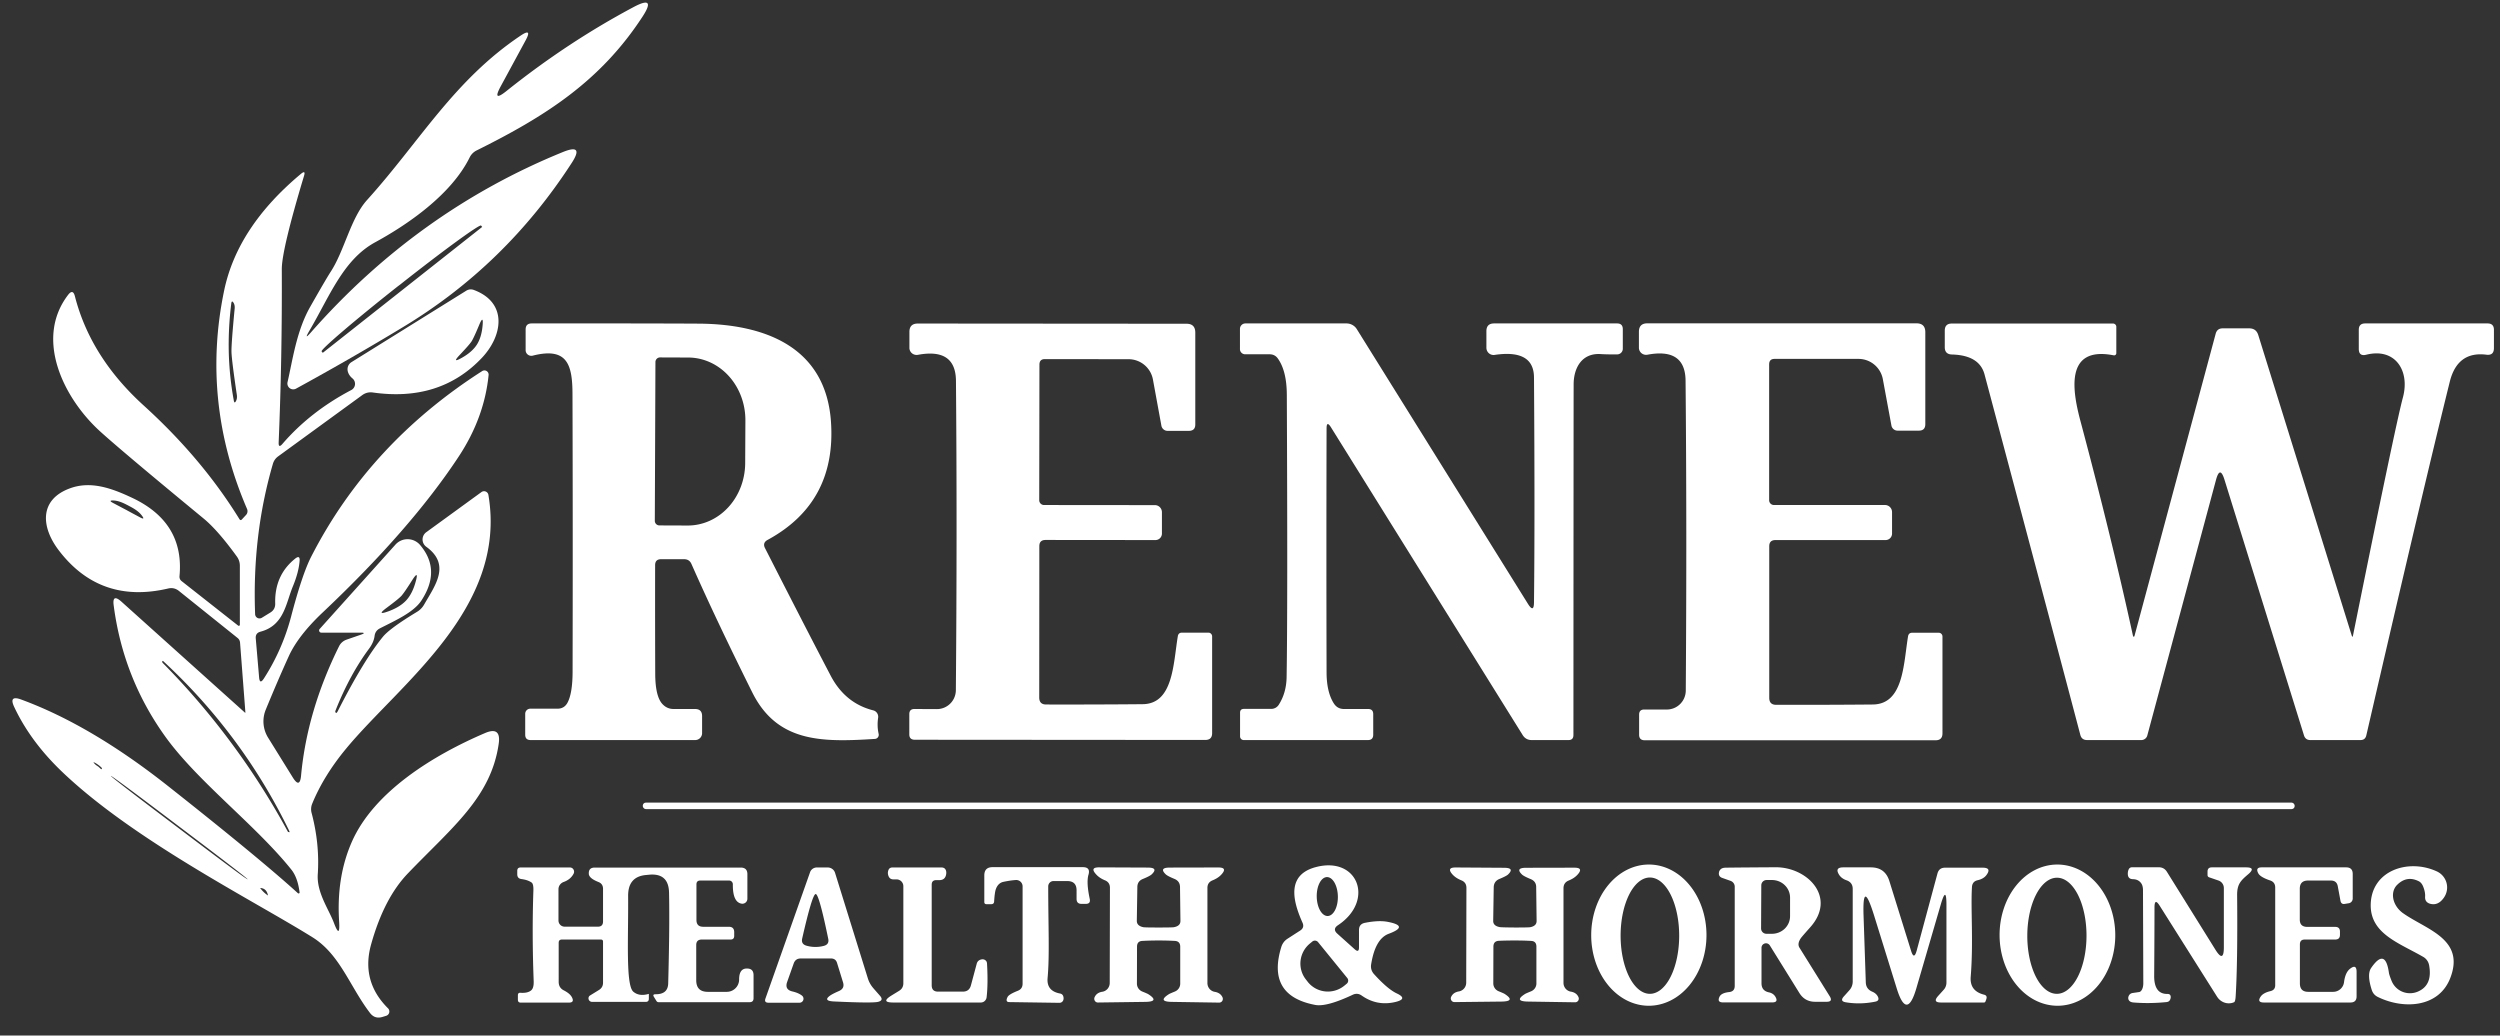
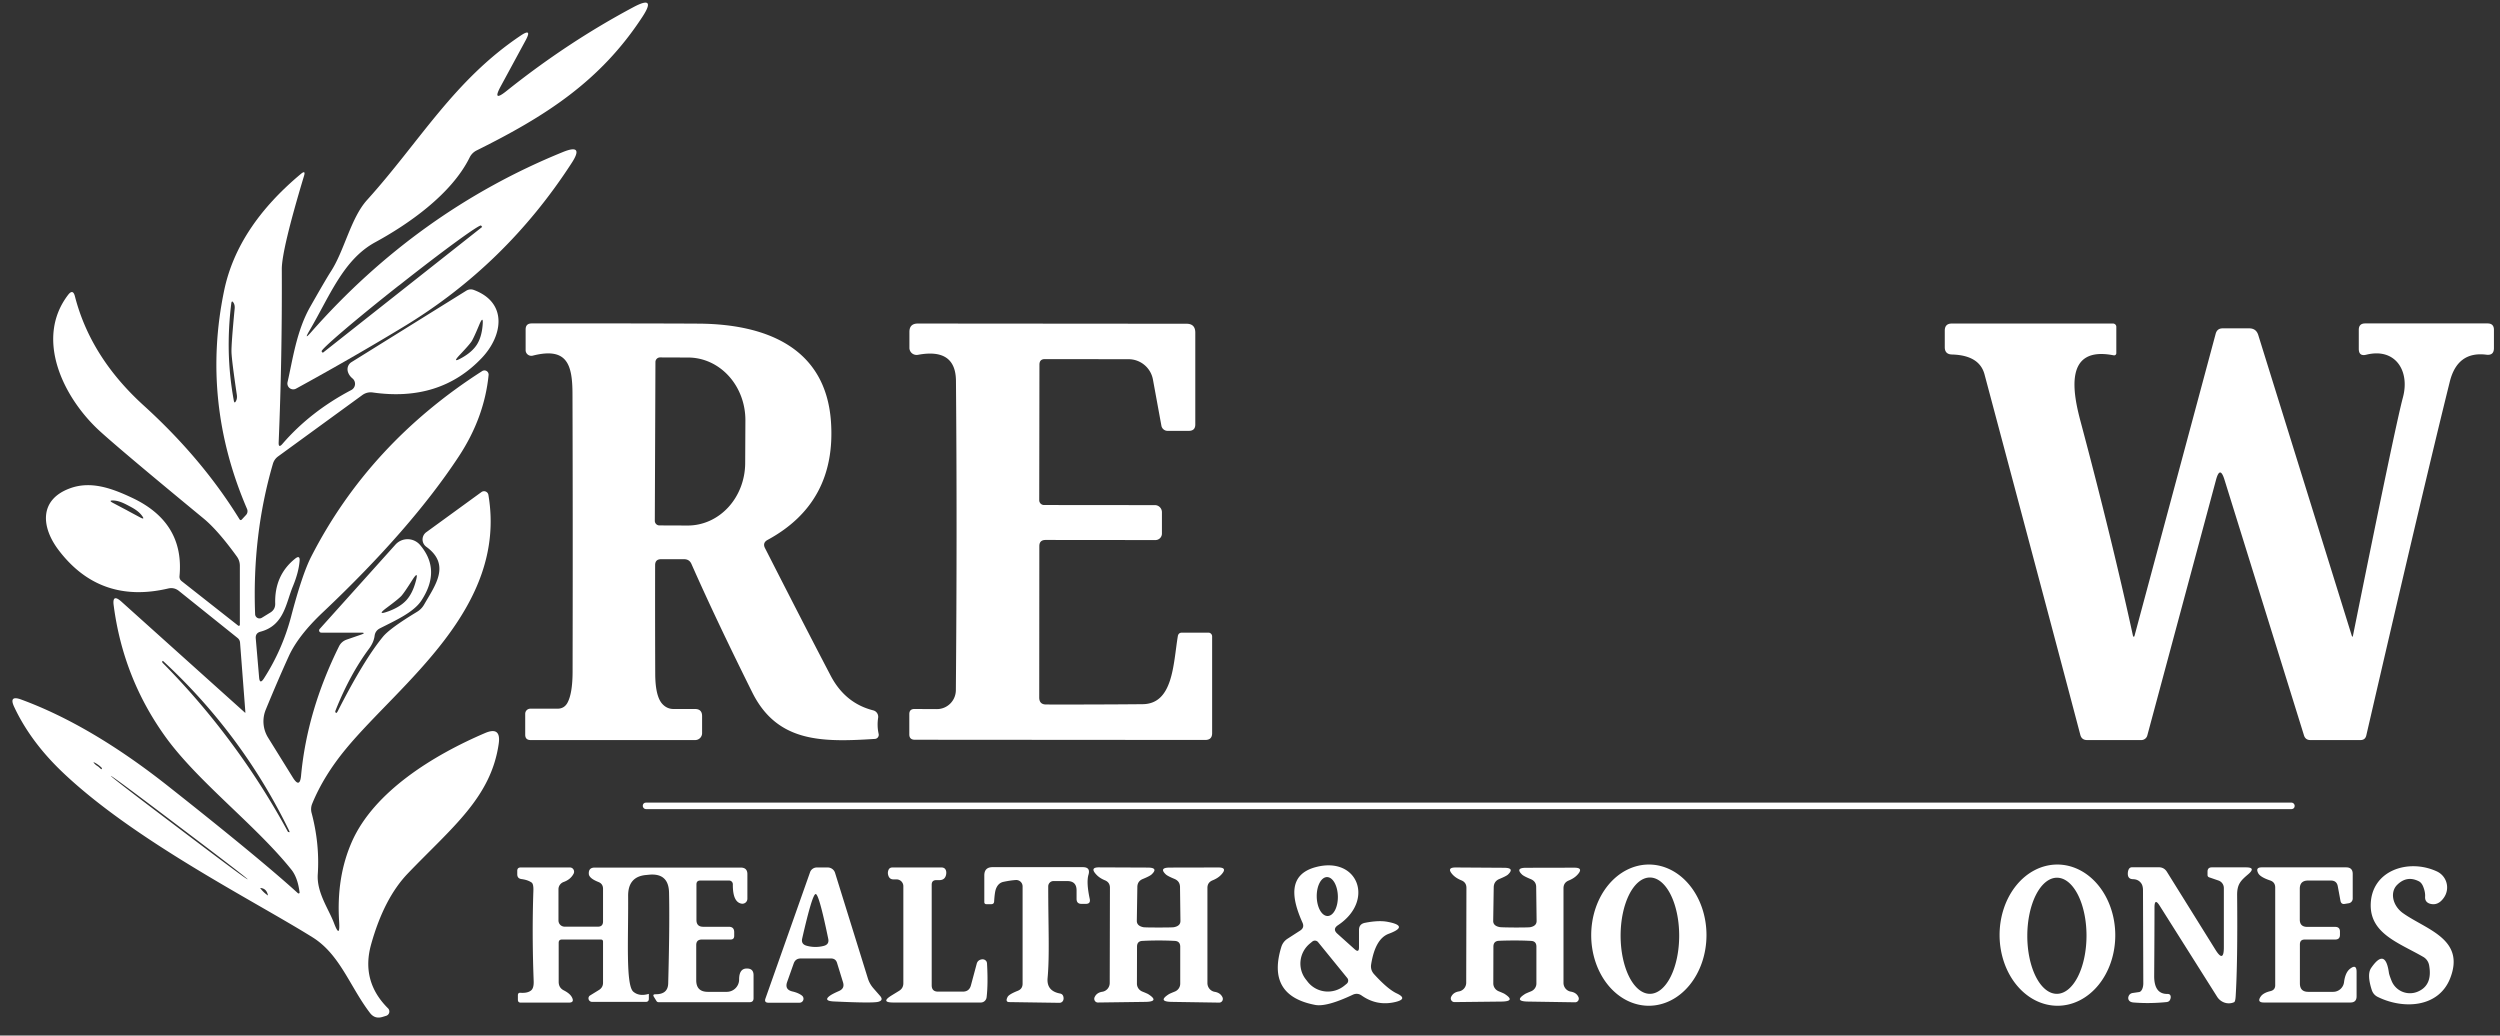
<svg xmlns="http://www.w3.org/2000/svg" version="1.1" viewBox="0.00 0.00 239.00 99.00">
  <rect x="0.00" y="0.00" width="239.00" height="99.00" fill="#333333" stroke="none" />
  <path fill="#ffffff" d="   M 29.73 31.77   Q 39.93 20.19 53.80 14.54   Q 55.88 13.69 54.66 15.57   Q 48.33 25.36 38.53 31.27   Q 33.68 34.21 28.31 37.15   A 0.56 0.56 0.0 0 1 27.49 36.53   C 27.99 34.36 28.34 31.66 29.65 29.34   Q 31.16 26.68 31.62 25.97   C 32.93 23.96 33.53 20.84 35.10 19.11   C 40.13 13.54 43.37 7.70 49.78 3.40   Q 50.90 2.65 50.26 3.84   L 47.87 8.25   Q 47.02 9.82 48.42 8.70   Q 54.25 4.04 60.58 0.67   Q 62.79 -0.50 61.42 1.60   C 57.38 7.79 52.13 11.12 45.57 14.38   A 1.46 1.46 0.0 0 0 44.90 15.05   C 43.13 18.64 38.90 21.51 35.87 23.16   C 32.80 24.83 31.51 28.34 29.56 31.65   Q 29.02 32.58 29.73 31.77   Z   M 30.87 33.72   L 46.09 21.70   A 0.01 0.01 0.0 0 0 46.09 21.69   L 45.99 21.56   A 9.56 0.37 -38.3 0 0 38.26 27.20   L 38.02 27.38   A 9.56 0.37 -38.3 0 0 30.75 33.60   L 30.85 33.72   A 0.01 0.01 0.0 0 0 30.87 33.72   Z" />
  <path fill="#ffffff" d="   M 34.49 60.48   L 30.72 60.48   A 0.21 0.21 0.0 0 1 30.56 60.13   L 37.80 52.07   A 1.57 1.56 45.6 0 1 40.16 52.10   Q 42.20 54.50 40.28 57.42   C 39.54 58.55 37.75 59.34 36.32 60.07   Q 35.87 60.30 35.81 60.80   Q 35.73 61.41 35.27 62.03   Q 33.47 64.46 32.13 67.79   Q 32.05 67.99 32.05 68.02   Q 32.12 68.31 32.29 67.99   Q 34.77 63.11 36.62 60.86   Q 37.28 60.06 39.87 58.49   Q 40.30 58.23 40.55 57.79   C 41.60 55.96 43.12 53.99 40.75 52.27   A 0.86 0.86 0.0 0 1 40.75 50.88   L 46.03 47.04   A 0.42 0.42 0.0 0 1 46.69 47.31   C 48.53 58.15 38.23 65.35 33.08 71.58   Q 30.93 74.18 29.84 76.85   A 1.39 1.36 -42.4 0 0 29.79 77.72   Q 30.57 80.67 30.38 83.57   C 30.26 85.32 31.42 86.90 31.92 88.22   Q 32.53 89.84 32.42 88.08   Q 32.15 83.85 33.64 80.47   C 35.76 75.67 41.44 72.19 46.37 70.08   Q 47.91 69.42 47.68 71.08   C 46.95 76.24 43.21 79.10 39.00 83.49   Q 36.71 85.87 35.48 90.28   Q 34.49 93.81 37.10 96.40   A 0.43 0.43 0.0 0 1 36.92 97.11   L 36.56 97.22   Q 35.84 97.44 35.38 96.85   C 33.45 94.33 32.52 91.27 29.90 89.62   C 24.20 86.06 12.75 80.33 5.87 73.72   Q 2.90 70.86 1.37 67.61   Q 0.80 66.42 2.04 66.88   Q 8.72 69.34 16.08 75.16   Q 24.84 82.08 28.48 85.39   A 0.10 0.09 17.9 0 0 28.64 85.31   Q 28.46 83.89 27.85 83.13   C 24.42 78.85 18.84 74.68 15.76 70.36   Q 11.77 64.78 10.87 57.89   Q 10.71 56.72 11.60 57.51   L 23.42 68.13   A 0.03 0.02 -69.2 0 0 23.46 68.11   L 22.95 61.45   Q 22.93 61.16 22.70 60.98   L 17.10 56.49   Q 16.65 56.13 16.08 56.26   Q 9.56 57.79 5.61 52.60   C 3.94 50.41 3.71 47.77 6.70 46.68   C 8.70 45.95 10.70 46.68 12.65 47.60   Q 17.65 49.96 17.16 55.09   Q 17.14 55.38 17.37 55.56   L 22.77 59.81   A 0.10 0.10 0.0 0 0 22.93 59.73   L 22.93 54.09   Q 22.93 53.60 22.64 53.20   Q 20.81 50.67 19.44 49.55   Q 11.72 43.19 9.57 41.24   C 6.09 38.08 3.28 32.41 6.51 28.19   Q 6.97 27.59 7.16 28.32   Q 8.65 34.14 13.72 38.75   Q 19.31 43.82 22.89 49.63   Q 23.00 49.80 23.13 49.65   L 23.53 49.22   A 0.54 0.53 54.4 0 0 23.62 48.66   Q 19.20 38.40 21.44 27.72   Q 22.72 21.67 28.76 16.63   Q 29.25 16.22 29.06 16.83   Q 26.93 23.91 26.94 25.74   Q 26.98 34.18 26.64 42.31   Q 26.62 42.87 26.99 42.45   Q 29.66 39.35 33.58 37.29   A 0.67 0.67 0.0 0 0 33.70 36.18   Q 33.35 35.89 33.25 35.51   A 0.81 0.80 67.0 0 1 33.60 34.62   L 44.56 27.80   Q 44.91 27.58 45.30 27.72   C 48.56 28.94 48.07 32.10 46.06 34.22   Q 42.06 38.44 35.63 37.52   Q 35.09 37.45 34.65 37.76   L 26.59 43.63   Q 26.22 43.90 26.09 44.34   Q 24.10 51.17 24.39 58.72   A 0.42 0.42 0.0 0 0 25.03 59.06   L 25.86 58.55   Q 26.32 58.26 26.31 57.71   Q 26.23 55.01 28.20 53.42   Q 28.70 53.01 28.64 53.65   Q 28.55 54.72 28.01 56.03   C 27.33 57.65 27.18 59.79 24.90 60.39   Q 24.41 60.52 24.45 61.03   L 24.77 64.75   Q 24.83 65.48 25.23 64.86   Q 26.98 62.14 27.82 58.98   Q 28.88 54.93 29.74 53.24   Q 35.28 42.40 46.09 35.48   A 0.40 0.40 0.0 0 1 46.71 35.86   Q 46.30 39.94 43.85 43.65   Q 39.28 50.59 30.85 58.55   Q 28.50 60.77 27.60 62.75   Q 26.55 65.06 25.40 67.86   A 2.95 2.95 0.0 0 0 25.63 70.52   L 28.00 74.34   Q 28.66 75.39 28.78 74.17   Q 29.35 67.97 32.41 61.79   Q 32.64 61.33 33.13 61.15   L 34.52 60.67   Q 35.05 60.48 34.49 60.48   Z   M 21.87 33.66   Q 21.93 36.00 22.35 38.28   Q 22.41 38.64 22.57 38.32   Q 22.69 38.08 22.64 37.74   Q 22.15 34.43 22.13 33.65   Q 22.11 32.88 22.43 29.54   Q 22.47 29.20 22.34 28.97   Q 22.16 28.66 22.11 29.01   Q 21.82 31.32 21.87 33.66   Z   M 45.08 32.64   Q 44.86 32.97 43.97 33.91   Q 43.13 34.79 44.18 34.19   Q 45.13 33.65 45.58 32.96   Q 46.02 32.28 46.13 31.19   Q 46.25 29.99 45.79 31.11   Q 45.29 32.31 45.08 32.64   Z   M 12.11 48.77   Q 12.19 48.82 13.37 49.45   Q 13.93 49.76 13.54 49.26   C 13.23 48.86 12.78 48.60 12.32 48.36   C 11.87 48.12 11.41 47.89 10.91 47.85   Q 10.27 47.81 10.84 48.10   Q 12.03 48.73 12.11 48.77   Z   M 38.37 56.97   Q 38.08 57.28 36.96 58.11   Q 35.93 58.88 37.14 58.44   Q 38.23 58.04 38.83 57.40   Q 39.42 56.76 39.73 55.64   Q 40.08 54.40 39.39 55.49   Q 38.65 56.66 38.37 56.97   Z   M 22.10 71.01   Q 25.10 75.05 27.51 79.49   Q 27.54 79.55 27.57 79.54   Q 27.60 79.53 27.62 79.56   A 0.06 0.04 89.1 0 0 27.67 79.47   Q 25.43 74.85 22.41 70.78   Q 19.39 66.71 15.62 63.22   A 0.06 0.04 17.8 0 0 15.51 63.24   Q 15.54 63.27 15.52 63.30   Q 15.50 63.32 15.55 63.37   Q 19.10 66.96 22.10 71.01   Z   M 9.50 73.38   Q 9.62 73.49 9.65 73.52   A 0.08 0.06 78.5 0 0 9.71 73.39   Q 9.49 73.17 9.20 72.99   Q 8.74 72.72 9.11 73.08   Q 9.17 73.14 9.34 73.25   Q 9.42 73.30 9.50 73.38   Z   M 17.09 79.18   Q 23.62 84.13 23.67 84.06   Q 23.72 84.00 17.18 79.06   Q 10.65 74.11 10.60 74.18   Q 10.55 74.24 17.09 79.18   Z   M 24.87 84.89   Q 25.18 85.32 25.62 85.61   Q 25.49 84.92 24.87 84.89   Z" />
  <path fill="#ffffff" d="   M 73.14 52.41   Q 77.12 60.22 79.41 64.59   Q 80.79 67.23 83.48 67.91   A 0.64 0.63 -78.9 0 1 83.95 68.62   Q 83.83 69.41 84.00 70.17   A 0.39 0.39 0.0 0 1 83.65 70.64   C 78.61 70.96 74.32 71.01 71.92 66.20   Q 68.44 59.21 66.10 53.91   Q 65.90 53.46 65.40 53.46   L 63.20 53.46   Q 62.63 53.46 62.63 54.03   Q 62.62 59.37 62.64 64.49   Q 62.66 66.64 63.36 67.34   Q 63.79 67.78 64.39 67.78   L 66.44 67.78   Q 67.12 67.78 67.12 68.46   L 67.12 70.09   A 0.66 0.66 0.0 0 1 66.46 70.75   L 50.73 70.75   Q 50.21 70.75 50.21 70.24   L 50.21 68.24   A 0.49 0.49 0.0 0 1 50.70 67.75   L 53.30 67.75   Q 53.92 67.75 54.23 67.22   Q 54.73 66.34 54.74 64.25   Q 54.77 50.99 54.73 37.72   C 54.73 34.86 54.24 33.16 50.93 34.00   A 0.55 0.54 -7.1 0 1 50.25 33.48   L 50.25 31.50   Q 50.25 30.92 50.83 30.92   Q 61.32 30.91 66.75 30.94   C 73.03 30.97 78.93 33.10 79.44 40.30   Q 79.98 48.03 73.39 51.61   Q 72.87 51.89 73.14 52.41   Z   M 62.66 34.61   L 62.60 49.78   A 0.44 0.44 0.0 0 0 63.04 50.23   L 65.74 50.24   A 5.99 5.48 -89.8 0 0 71.24 44.27   L 71.26 40.19   A 5.99 5.48 -89.8 0 0 65.80 34.18   L 63.10 34.17   A 0.44 0.44 0.0 0 0 62.66 34.61   Z" />
  <path fill="#ffffff" d="   M 99.35 66.68   Q 99.35 67.35 100.01 67.35   Q 104.95 67.36 109.22 67.32   C 112.16 67.31 112.16 63.48 112.60 60.82   Q 112.66 60.48 113.00 60.48   L 115.53 60.48   A 0.36 0.36 0.0 0 1 115.88 60.84   L 115.88 70.09   Q 115.88 70.74 115.22 70.74   L 87.46 70.72   Q 86.92 70.72 86.93 70.19   L 86.93 68.27   Q 86.93 67.78 87.42 67.78   L 89.57 67.79   A 1.82 1.81 -89.6 0 0 91.38 65.99   Q 91.51 50.47 91.39 36.40   Q 91.36 33.25 87.76 33.92   A 0.69 0.68 -5.5 0 1 86.94 33.25   L 86.94 31.73   Q 86.94 30.93 87.75 30.93   L 113.43 30.95   Q 114.27 30.95 114.27 31.80   L 114.27 40.58   Q 114.27 41.19 113.65 41.19   L 111.62 41.19   A 0.60 0.60 0.0 0 1 111.03 40.70   L 110.22 36.28   A 2.37 2.37 0.0 0 0 107.89 34.34   L 99.89 34.33   Q 99.37 34.33 99.37 34.86   L 99.35 47.82   A 0.46 0.46 0.0 0 0 99.81 48.28   L 110.42 48.29   A 0.68 0.67 -89.9 0 1 111.08 48.97   L 111.08 51.01   A 0.62 0.62 0.0 0 1 110.46 51.63   L 99.96 51.62   Q 99.36 51.62 99.36 52.21   L 99.35 66.68   Z" />
-   <path fill="#ffffff" d="   M 146.65 57.58   Q 146.74 49.52 146.65 36.09   Q 146.64 33.37 142.88 33.93   A 0.69 0.68 86.0 0 1 142.10 33.25   L 142.10 31.66   Q 142.10 30.92 142.84 30.92   L 154.59 30.92   Q 155.14 30.92 155.14 31.47   L 155.14 33.34   A 0.54 0.54 0.0 0 1 154.61 33.88   Q 153.68 33.89 153.01 33.85   C 151.25 33.74 150.44 35.14 150.44 36.75   Q 150.43 41.61 150.42 70.27   Q 150.42 70.75 149.95 70.75   L 146.43 70.75   Q 145.86 70.75 145.56 70.26   L 127.24 40.85   Q 126.82 40.18 126.82 40.97   Q 126.79 52.75 126.82 64.25   Q 126.82 66.18 127.53 67.27   Q 127.87 67.78 128.48 67.78   L 130.79 67.78   Q 131.28 67.78 131.28 68.27   L 131.28 70.24   Q 131.28 70.75 130.77 70.75   L 118.90 70.75   A 0.35 0.35 0.0 0 1 118.55 70.40   L 118.55 68.14   Q 118.55 67.77 118.92 67.77   L 121.53 67.77   A 0.85 0.84 16.5 0 0 122.24 67.39   Q 122.97 66.26 123.00 64.75   Q 123.11 58.15 123.02 37.75   Q 123.01 35.48 122.18 34.30   Q 121.89 33.87 121.38 33.87   L 119.04 33.87   A 0.50 0.49 0.0 0 1 118.54 33.38   L 118.54 31.44   A 0.52 0.52 0.0 0 1 119.06 30.92   L 128.72 30.92   A 1.17 1.16 -15.5 0 1 129.72 31.48   L 146.08 57.74   Q 146.64 58.63 146.65 57.58   Z" />
-   <path fill="#ffffff" d="   M 169.80 67.38   Q 174.75 67.39 179.03 67.35   C 181.98 67.33 181.97 63.50 182.41 60.83   Q 182.47 60.49 182.81 60.49   L 185.34 60.49   A 0.36 0.36 0.0 0 1 185.70 60.85   L 185.70 70.11   Q 185.70 70.77 185.04 70.77   L 157.24 70.77   Q 156.70 70.77 156.70 70.24   L 156.70 68.32   Q 156.70 67.83 157.19 67.83   L 159.35 67.83   A 1.82 1.81 -89.7 0 0 161.16 66.03   Q 161.27 50.48 161.14 36.39   Q 161.11 33.23 157.50 33.91   A 0.69 0.68 -5.6 0 1 156.68 33.24   L 156.68 31.72   Q 156.68 30.91 157.49 30.91   L 183.21 30.91   Q 184.06 30.91 184.06 31.76   L 184.06 40.55   Q 184.06 41.17 183.44 41.17   L 181.41 41.17   A 0.60 0.60 0.0 0 1 180.82 40.68   L 180.00 36.25   A 2.37 2.37 0.0 0 0 177.67 34.31   L 169.65 34.31   Q 169.13 34.31 169.13 34.84   L 169.13 47.82   A 0.46 0.46 0.0 0 0 169.59 48.28   L 180.21 48.28   A 0.68 0.67 -90.0 0 1 180.88 48.96   L 180.88 51.01   A 0.62 0.62 0.0 0 1 180.26 51.63   L 169.74 51.63   Q 169.14 51.63 169.14 52.22   L 169.14 66.71   Q 169.14 67.38 169.80 67.38   Z" />
  <path fill="#ffffff" d="   M 224.95 60.74   Q 228.99 40.71 229.72 37.99   C 230.40 35.46 229.00 33.22 226.22 33.91   Q 225.50 34.09 225.50 33.35   L 225.50 31.53   Q 225.50 30.92 226.11 30.92   L 237.81 30.92   Q 238.42 30.92 238.42 31.53   L 238.42 33.28   Q 238.42 34.00 237.70 33.91   Q 234.93 33.56 234.20 36.49   Q 231.78 46.23 226.22 70.30   Q 226.12 70.75 225.66 70.75   L 220.87 70.75   Q 220.40 70.75 220.26 70.30   L 212.66 45.86   Q 212.23 44.47 211.85 45.88   L 205.28 70.32   A 0.59 0.59 0.0 0 1 204.71 70.75   L 199.53 70.75   Q 199.01 70.75 198.88 70.26   Q 197.18 63.78 189.72 35.79   Q 189.23 33.96 186.60 33.89   Q 185.92 33.87 185.92 33.19   L 185.92 31.61   Q 185.92 30.93 186.60 30.93   L 202.00 30.93   A 0.32 0.31 -0.0 0 1 202.32 31.24   L 202.32 33.76   A 0.21 0.21 0.0 0 1 202.07 33.97   C 197.25 33.02 198.18 37.61 198.92 40.36   Q 201.91 51.58 203.92 60.82   A 0.07 0.07 0.0 0 0 204.05 60.82   L 211.82 31.90   Q 211.96 31.39 212.49 31.39   L 215.02 31.39   Q 215.69 31.39 215.89 32.03   L 224.82 60.74   Q 224.90 61.00 224.95 60.74   Z" />
  <rect fill="#ffffff" x="61.45" y="76.73" width="157.92" height="0.62" rx="0.29" />
  <path fill="#ffffff" d="   M 104.06 83.62   Q 103.84 84.35 104.18 85.94   Q 104.28 86.41 103.80 86.41   L 103.39 86.41   Q 102.92 86.41 102.92 85.93   L 102.92 85.12   Q 102.92 84.23 102.03 84.23   L 100.71 84.23   A 0.51 0.50 -90.0 0 0 100.21 84.74   C 100.21 88.47 100.35 91.31 100.15 93.50   Q 100.04 94.74 101.34 94.98   Q 101.60 95.03 101.66 95.29   Q 101.71 95.50 101.63 95.66   A 0.39 0.38 14.2 0 1 101.27 95.87   L 96.50 95.80   Q 96.07 95.80 96.33 95.30   Q 96.47 95.05 97.30 94.72   Q 97.76 94.54 97.76 94.04   L 97.76 84.74   A 0.61 0.61 0.0 0 0 97.12 84.13   Q 96.62 84.16 95.95 84.30   Q 95.42 84.40 95.20 85.01   Q 95.09 85.34 95.04 86.17   Q 95.03 86.44 94.76 86.44   L 94.31 86.44   Q 94.10 86.44 94.10 86.23   L 94.10 83.69   Q 94.10 82.90 94.89 82.90   L 103.52 82.90   Q 104.27 82.90 104.06 83.62   Z" />
  <path fill="#ffffff" d="   M 127.85 89.26   L 129.51 90.75   Q 129.92 91.12 129.92 90.57   L 129.92 88.91   Q 129.92 88.33 130.50 88.22   Q 131.82 87.96 132.67 88.13   Q 134.76 88.53 132.76 89.27   Q 131.47 89.75 131.08 92.20   Q 131.00 92.73 131.36 93.13   Q 132.65 94.55 133.51 94.96   Q 134.63 95.48 133.44 95.78   Q 131.66 96.22 130.17 95.17   Q 129.77 94.89 129.32 95.10   Q 126.82 96.28 125.73 96.07   Q 121.05 95.18 122.50 90.51   Q 122.66 90.02 123.09 89.74   L 124.30 88.96   Q 124.73 88.68 124.52 88.21   C 123.52 85.98 123.05 83.61 125.81 82.89   C 129.83 81.84 131.44 86.11 127.91 88.45   Q 127.36 88.82 127.85 89.26   Z   M 126.926 87.57   A 1.86 1.01 88.9 0 0 127.9 85.691   A 1.86 1.01 88.9 0 0 126.854 83.85   A 1.86 1.01 88.9 0 0 125.88 85.729   A 1.86 1.01 88.9 0 0 126.926 87.57   Z   M 128.80 93.50   L 126.01 90.07   A 0.39 0.39 0.0 0 0 125.46 90.01   L 125.24 90.19   A 2.48 2.46 -39.1 0 0 124.87 93.67   L 125.04 93.89   A 2.48 2.46 -39.1 0 0 128.52 94.23   L 128.74 94.05   A 0.39 0.39 0.0 0 0 128.80 93.50   Z" />
  <path fill="#ffffff" d="   M 157.618 96.15   A 6.75 5.51 90.1 0 1 152.12 89.39   A 6.75 5.51 90.1 0 1 157.642 82.65   A 6.75 5.51 90.1 0 1 163.14 89.41   A 6.75 5.51 90.1 0 1 157.618 96.15   Z   M 157.73 95.01   A 5.56 2.80 90.0 0 0 160.53 89.45   A 5.56 2.80 90.0 0 0 157.73 83.89   A 5.56 2.80 90.0 0 0 154.93 89.45   A 5.56 2.80 90.0 0 0 157.73 95.01   Z" />
  <path fill="#ffffff" d="   M 196.725 96.15   A 6.75 5.53 89.7 0 1 191.16 89.429   A 6.75 5.53 89.7 0 1 196.655 82.65   A 6.75 5.53 89.7 0 1 202.22 89.371   A 6.75 5.53 89.7 0 1 196.725 96.15   Z   M 196.63 95.01   A 5.55 2.83 90.1 0 0 199.47 89.465   A 5.55 2.83 90.1 0 0 196.65 83.91   A 5.55 2.83 90.1 0 0 193.81 89.455   A 5.55 2.83 90.1 0 0 196.63 95.01   Z" />
  <path fill="#ffffff" d="   M 229.17 84.59   A 1.99 1.61 39.2 0 0 229.73 87.30   C 231.96 88.88 235.72 89.77 234.23 93.54   C 233.12 96.34 229.76 96.51 227.32 95.31   Q 226.89 95.10 226.74 94.64   Q 226.26 93.15 226.68 92.54   Q 228.04 90.56 228.38 93.00   Q 228.41 93.20 228.62 93.73   A 1.90 1.89 -22.0 0 0 231.14 94.80   Q 232.58 94.19 232.22 92.26   A 1.16 1.14 -80.7 0 0 231.68 91.49   C 229.39 90.16 226.63 89.29 226.64 86.54   C 226.66 83.22 230.23 82.04 232.97 83.31   A 1.69 1.69 0.0 0 1 233.64 85.81   Q 233.09 86.61 232.32 86.40   Q 231.81 86.25 231.84 85.73   Q 231.87 85.33 231.68 84.82   Q 231.52 84.38 231.22 84.24   Q 230.09 83.68 229.17 84.59   Z" />
  <path fill="#ffffff" d="   M 53.39 88.00   A 0.59 0.59 0.0 0 0 53.98 88.59   L 57.16 88.59   Q 57.65 88.59 57.65 88.09   L 57.65 84.97   Q 57.65 84.49 57.21 84.32   Q 56.30 83.96 56.29 83.53   Q 56.26 82.94 56.86 82.94   L 70.81 82.94   Q 71.45 82.94 71.45 83.57   L 71.45 85.92   A 0.48 0.48 0.0 0 1 70.89 86.39   Q 70.04 86.24 70.06 84.54   A 0.36 0.35 -90.0 0 0 69.71 84.18   L 66.95 84.18   Q 66.58 84.18 66.58 84.55   L 66.58 87.95   Q 66.58 88.60 67.23 88.60   L 69.68 88.60   Q 70.19 88.60 70.19 89.12   L 70.19 89.47   Q 70.19 89.82 69.84 89.82   L 67.09 89.82   Q 66.56 89.82 66.56 90.35   L 66.56 93.71   Q 66.56 94.82 67.67 94.82   L 69.48 94.82   A 1.18 1.18 0.0 0 0 70.66 93.64   Q 70.66 92.58 71.41 92.59   Q 72.04 92.59 72.04 93.23   L 72.04 95.43   Q 72.04 95.81 71.66 95.81   L 62.97 95.81   Q 62.83 95.81 62.76 95.70   L 62.52 95.31   Q 62.35 95.05 62.67 95.05   Q 63.85 95.06 63.88 94.02   Q 64.03 88.37 63.96 85.31   Q 63.91 83.46 62.07 83.62   L 61.77 83.65   Q 60.03 83.80 60.05 85.66   C 60.08 89.77 59.81 94.19 60.55 94.81   Q 61.11 95.28 62.00 95.02   A 0.02 0.02 0.0 0 1 62.03 95.04   L 62.03 95.48   Q 62.03 95.78 61.73 95.78   L 56.60 95.78   A 0.34 0.33 29.0 0 1 56.42 95.16   L 57.28 94.63   Q 57.65 94.39 57.65 93.95   L 57.65 90.03   Q 57.65 89.82 57.44 89.82   L 53.72 89.82   Q 53.41 89.82 53.41 90.13   L 53.41 93.87   Q 53.41 94.44 53.92 94.69   Q 54.50 94.99 54.68 95.35   Q 54.94 95.85 54.38 95.85   L 49.78 95.85   Q 49.51 95.85 49.51 95.57   L 49.51 95.15   Q 49.51 94.89 49.76 94.91   Q 50.47 94.96 50.80 94.66   Q 51.04 94.43 51.02 93.81   Q 50.85 89.34 50.99 85.20   Q 51.02 84.51 50.82 84.37   Q 50.46 84.12 49.86 84.04   Q 49.45 83.99 49.45 83.58   L 49.45 83.25   Q 49.45 82.93 49.78 82.93   L 54.48 82.93   A 0.41 0.40 -76.5 0 1 54.84 83.52   Q 54.55 84.08 53.88 84.32   A 0.75 0.73 -10.3 0 0 53.39 85.01   L 53.39 88.00   Z" />
  <path fill="#ffffff" d="   M 79.44 91.63   L 76.55 91.63   Q 76.05 91.63 75.88 92.10   L 75.25 93.88   Q 75.00 94.60 75.74 94.78   Q 76.35 94.92 76.68 95.19   A 0.38 0.38 0.0 0 1 76.44 95.86   L 73.47 95.86   Q 73.03 95.86 73.18 95.45   L 77.44 83.39   A 0.69 0.68 9.5 0 1 78.09 82.93   L 79.13 82.93   A 0.74 0.73 -8.6 0 1 79.83 83.44   L 82.96 93.51   Q 83.12 94.04 83.49 94.47   L 84.12 95.19   Q 84.52 95.64 83.93 95.78   Q 83.35 95.91 79.73 95.74   Q 78.66 95.69 79.34 95.19   Q 79.57 95.02 80.21 94.74   Q 80.78 94.49 80.59 93.90   L 80.02 92.05   Q 79.89 91.63 79.44 91.63   Z   M 77.93 90.53   Q 78.38 90.53 78.78 90.42   Q 79.29 90.27 79.18 89.75   Q 78.30 85.47 77.98 85.47   Q 77.66 85.46 76.69 89.72   Q 76.57 90.24 77.07 90.40   Q 77.47 90.52 77.93 90.53   Z" />
  <path fill="#ffffff" d="   M 85.71 84.07   L 85.41 84.07   Q 85.05 84.07 84.93 83.72   Q 84.84 83.46 84.92 83.22   Q 85.01 82.93 85.32 82.93   L 90.00 82.93   Q 90.37 82.93 90.45 83.28   Q 90.48 83.42 90.45 83.60   Q 90.35 84.14 89.80 84.14   L 89.51 84.14   Q 89.07 84.14 89.07 84.58   L 89.07 94.19   Q 89.07 94.80 89.68 94.80   L 92.04 94.80   Q 92.66 94.80 92.82 94.20   L 93.37 92.15   Q 93.46 91.79 93.83 91.72   Q 94.07 91.67 94.25 91.84   Q 94.35 91.94 94.36 92.12   Q 94.47 94.06 94.32 95.34   A 0.57 0.55 -86.5 0 1 93.77 95.84   L 85.40 95.84   Q 84.16 95.84 85.21 95.18   L 85.96 94.72   Q 86.36 94.47 86.36 94.00   L 86.36 84.72   A 0.65 0.65 0.0 0 0 85.71 84.07   Z" />
  <path fill="#ffffff" d="   M 110.77 88.67   Q 112.08 88.67 112.23 88.64   Q 112.86 88.52 112.85 88.03   L 112.81 84.82   Q 112.81 84.24 112.27 84.02   Q 111.64 83.76 111.46 83.60   Q 110.76 82.94 111.84 82.94   L 116.47 82.93   Q 117.39 82.93 116.76 83.61   Q 116.45 83.95 115.90 84.17   Q 115.43 84.37 115.43 84.88   L 115.43 93.98   A 0.85 0.84 -85.2 0 0 116.13 94.82   Q 116.67 94.91 116.87 95.34   A 0.36 0.35 77.5 0 1 116.55 95.85   L 112.03 95.78   Q 110.62 95.76 111.75 95.04   Q 111.85 94.98 112.32 94.79   A 0.82 0.81 -11.4 0 0 112.83 94.04   L 112.83 90.51   Q 112.83 89.98 112.31 89.95   Q 111.58 89.91 110.77 89.91   Q 109.95 89.91 109.22 89.95   Q 108.70 89.97 108.70 90.50   L 108.69 94.03   A 0.82 0.81 11.6 0 0 109.20 94.79   Q 109.67 94.98 109.77 95.04   Q 110.90 95.76 109.49 95.78   L 104.96 95.84   A 0.36 0.35 -77.3 0 1 104.65 95.32   Q 104.85 94.89 105.39 94.81   A 0.85 0.84 85.3 0 0 106.09 93.97   L 106.11 84.87   Q 106.11 84.36 105.64 84.16   Q 105.10 83.94 104.79 83.59   Q 104.16 82.91 105.08 82.92   L 109.71 82.94   Q 110.79 82.94 110.09 83.60   Q 109.91 83.76 109.28 84.02   Q 108.73 84.23 108.73 84.81   L 108.68 88.02   Q 108.67 88.51 109.30 88.64   Q 109.45 88.67 110.77 88.67   Z" />
  <path fill="#ffffff" d="   M 144.83 89.91   Q 144.01 89.91 143.29 89.94   Q 142.77 89.97 142.77 90.50   L 142.76 94.01   A 0.82 0.80 11.6 0 0 143.26 94.76   Q 143.73 94.95 143.83 95.01   Q 144.95 95.73 143.55 95.75   L 139.04 95.80   A 0.35 0.35 0.0 0 1 138.73 95.30   Q 138.93 94.87 139.47 94.78   A 0.85 0.84 85.4 0 0 140.17 93.94   L 140.19 84.88   Q 140.19 84.37 139.73 84.17   Q 139.18 83.95 138.87 83.61   Q 138.25 82.93 139.16 82.93   L 143.78 82.96   Q 144.85 82.96 144.15 83.62   Q 143.97 83.77 143.34 84.03   Q 142.81 84.25 142.80 84.83   L 142.75 88.03   Q 142.74 88.51 143.37 88.63   Q 143.52 88.66 144.83 88.67   Q 146.14 88.67 146.29 88.64   Q 146.91 88.52 146.90 88.03   L 146.86 84.83   Q 146.87 84.26 146.33 84.04   Q 145.70 83.78 145.52 83.62   Q 144.82 82.96 145.90 82.96   L 150.51 82.95   Q 151.43 82.95 150.80 83.63   Q 150.49 83.97 149.94 84.19   Q 149.48 84.39 149.47 84.90   L 149.47 93.96   A 0.85 0.84 -85.2 0 0 150.17 94.80   Q 150.71 94.89 150.90 95.32   A 0.35 0.35 0.0 0 1 150.59 95.82   L 146.08 95.75   Q 144.68 95.73 145.80 95.02   Q 145.90 94.96 146.37 94.77   A 0.82 0.80 -11.4 0 0 146.88 94.02   L 146.88 90.50   Q 146.88 89.97 146.36 89.95   Q 145.64 89.91 144.83 89.91   Z" />
-   <path fill="#ffffff" d="   M 174.92 95.24   Q 175.25 95.77 174.63 95.77   L 173.53 95.77   Q 172.54 95.77 172.02 94.93   L 169.20 90.39   A 0.43 0.43 0.0 0 0 168.40 90.62   L 168.40 94.00   Q 168.40 94.72 169.11 94.87   Q 169.54 94.96 169.74 95.31   Q 170.03 95.83 169.43 95.83   L 164.72 95.83   Q 164.12 95.83 164.39 95.28   Q 164.57 94.92 165.32 94.84   Q 165.84 94.78 165.84 94.25   L 165.84 84.77   A 0.60 0.59 9.7 0 0 165.44 84.21   L 164.65 83.93   Q 164.25 83.79 164.34 83.37   Q 164.37 83.21 164.52 83.08   Q 164.67 82.96 164.95 82.95   Q 166.28 82.93 169.74 82.91   C 172.80 82.89 175.64 85.80 173.03 88.68   Q 172.31 89.49 172.18 89.66   Q 171.79 90.22 172.03 90.60   L 174.92 95.24   Z   M 168.38 84.63   L 168.36 88.75   A 0.51 0.51 0.0 0 0 168.87 89.27   L 169.39 89.27   A 1.73 1.68 0.3 0 0 171.13 87.60   L 171.13 85.82   A 1.73 1.68 0.3 0 0 169.41 84.13   L 168.89 84.13   A 0.51 0.51 0.0 0 0 168.38 84.63   Z" />
-   <path fill="#ffffff" d="   M 178.16 87.65   L 178.37 93.91   Q 178.39 94.56 179.00 94.81   Q 179.35 94.96 179.51 95.25   Q 179.73 95.67 179.27 95.76   Q 177.83 96.05 176.46 95.82   Q 175.86 95.72 176.27 95.26   L 176.80 94.67   Q 177.12 94.31 177.12 93.82   L 177.12 84.98   Q 177.12 84.37 176.54 84.16   Q 176.05 83.99 175.82 83.63   Q 175.37 82.92 176.22 82.92   L 178.85 82.92   Q 180.21 82.92 180.62 84.22   L 182.69 90.87   Q 182.98 91.83 183.24 90.86   L 185.22 83.51   Q 185.37 82.95 185.95 82.95   L 189.54 82.95   Q 190.43 82.95 189.90 83.66   Q 189.63 84.02 189.06 84.15   Q 188.55 84.27 188.52 84.80   C 188.39 86.89 188.67 90.01 188.40 93.38   Q 188.29 94.74 189.67 95.09   Q 190.00 95.17 189.90 95.49   Q 189.88 95.57 189.81 95.74   Q 189.77 95.84 189.67 95.84   L 185.56 95.84   Q 184.73 95.84 185.28 95.22   L 185.81 94.63   A 1.02 1.00 66.8 0 0 186.08 93.94   L 186.08 86.51   Q 186.08 84.63 185.55 86.43   L 183.20 94.49   Q 182.29 97.59 181.33 94.50   L 179.15 87.48   Q 178.02 83.87 178.16 87.65   Z" />
  <path fill="#ffffff" d="   M 212.60 90.57   L 212.60 84.90   A 0.76 0.76 0.0 0 0 212.09 84.18   L 211.19 83.87   Q 211.04 83.81 211.04 83.65   L 211.04 83.33   Q 211.04 82.92 211.45 82.92   L 214.72 82.92   Q 215.69 82.92 214.95 83.56   C 214.22 84.18 213.86 84.52 213.87 85.58   Q 213.93 91.99 213.73 95.24   Q 213.70 95.75 213.58 95.81   A 1.33 1.27 61.5 0 1 211.95 95.28   L 206.46 86.58   Q 205.98 85.82 205.97 86.72   Q 205.97 88.87 205.94 93.29   Q 205.93 95.04 207.21 95.02   Q 207.54 95.02 207.52 95.36   Q 207.50 95.55 207.39 95.68   Q 207.30 95.78 207.11 95.80   Q 205.49 95.96 204.00 95.84   Q 203.66 95.82 203.54 95.65   Q 203.41 95.48 203.49 95.25   Q 203.59 94.98 203.88 94.93   L 204.50 94.84   A 0.86 0.45 88.7 0 0 204.90 94.03   Q 204.90 93.56 204.87 85.11   Q 204.87 84.67 204.69 84.43   Q 204.42 84.06 203.91 84.05   Q 203.44 84.04 203.42 83.58   Q 203.41 83.31 203.50 83.12   Q 203.60 82.91 203.83 82.91   L 206.37 82.91   Q 206.89 82.91 207.16 83.35   L 211.80 90.80   Q 212.60 92.08 212.60 90.57   Z" />
  <path fill="#ffffff" d="   M 220.65 84.18   Q 219.86 84.18 219.86 84.97   L 219.86 87.91   Q 219.86 88.61 220.57 88.61   L 223.24 88.61   Q 223.70 88.61 223.70 89.06   L 223.70 89.37   Q 223.70 89.82 223.24 89.82   L 220.33 89.82   Q 219.87 89.82 219.87 90.29   L 219.87 94.01   Q 219.87 94.82 220.67 94.82   L 223.05 94.82   A 1.05 1.05 0.0 0 0 224.09 93.89   Q 224.21 92.96 224.67 92.61   Q 225.29 92.13 225.29 92.91   L 225.29 95.25   Q 225.29 95.84 224.70 95.84   L 216.43 95.84   Q 215.73 95.84 216.13 95.26   Q 216.38 94.91 217.06 94.75   Q 217.51 94.64 217.51 94.19   L 217.51 84.85   Q 217.51 84.33 217.02 84.17   Q 216.07 83.85 215.88 83.47   Q 215.60 82.92 216.22 82.92   L 224.29 82.92   Q 224.92 82.92 224.92 83.55   L 224.92 85.90   A 0.46 0.45 84.7 0 1 224.55 86.35   L 224.18 86.41   Q 223.82 86.48 223.75 86.12   L 223.49 84.72   Q 223.39 84.18 222.83 84.18   L 220.65 84.18   Z" />
</svg>